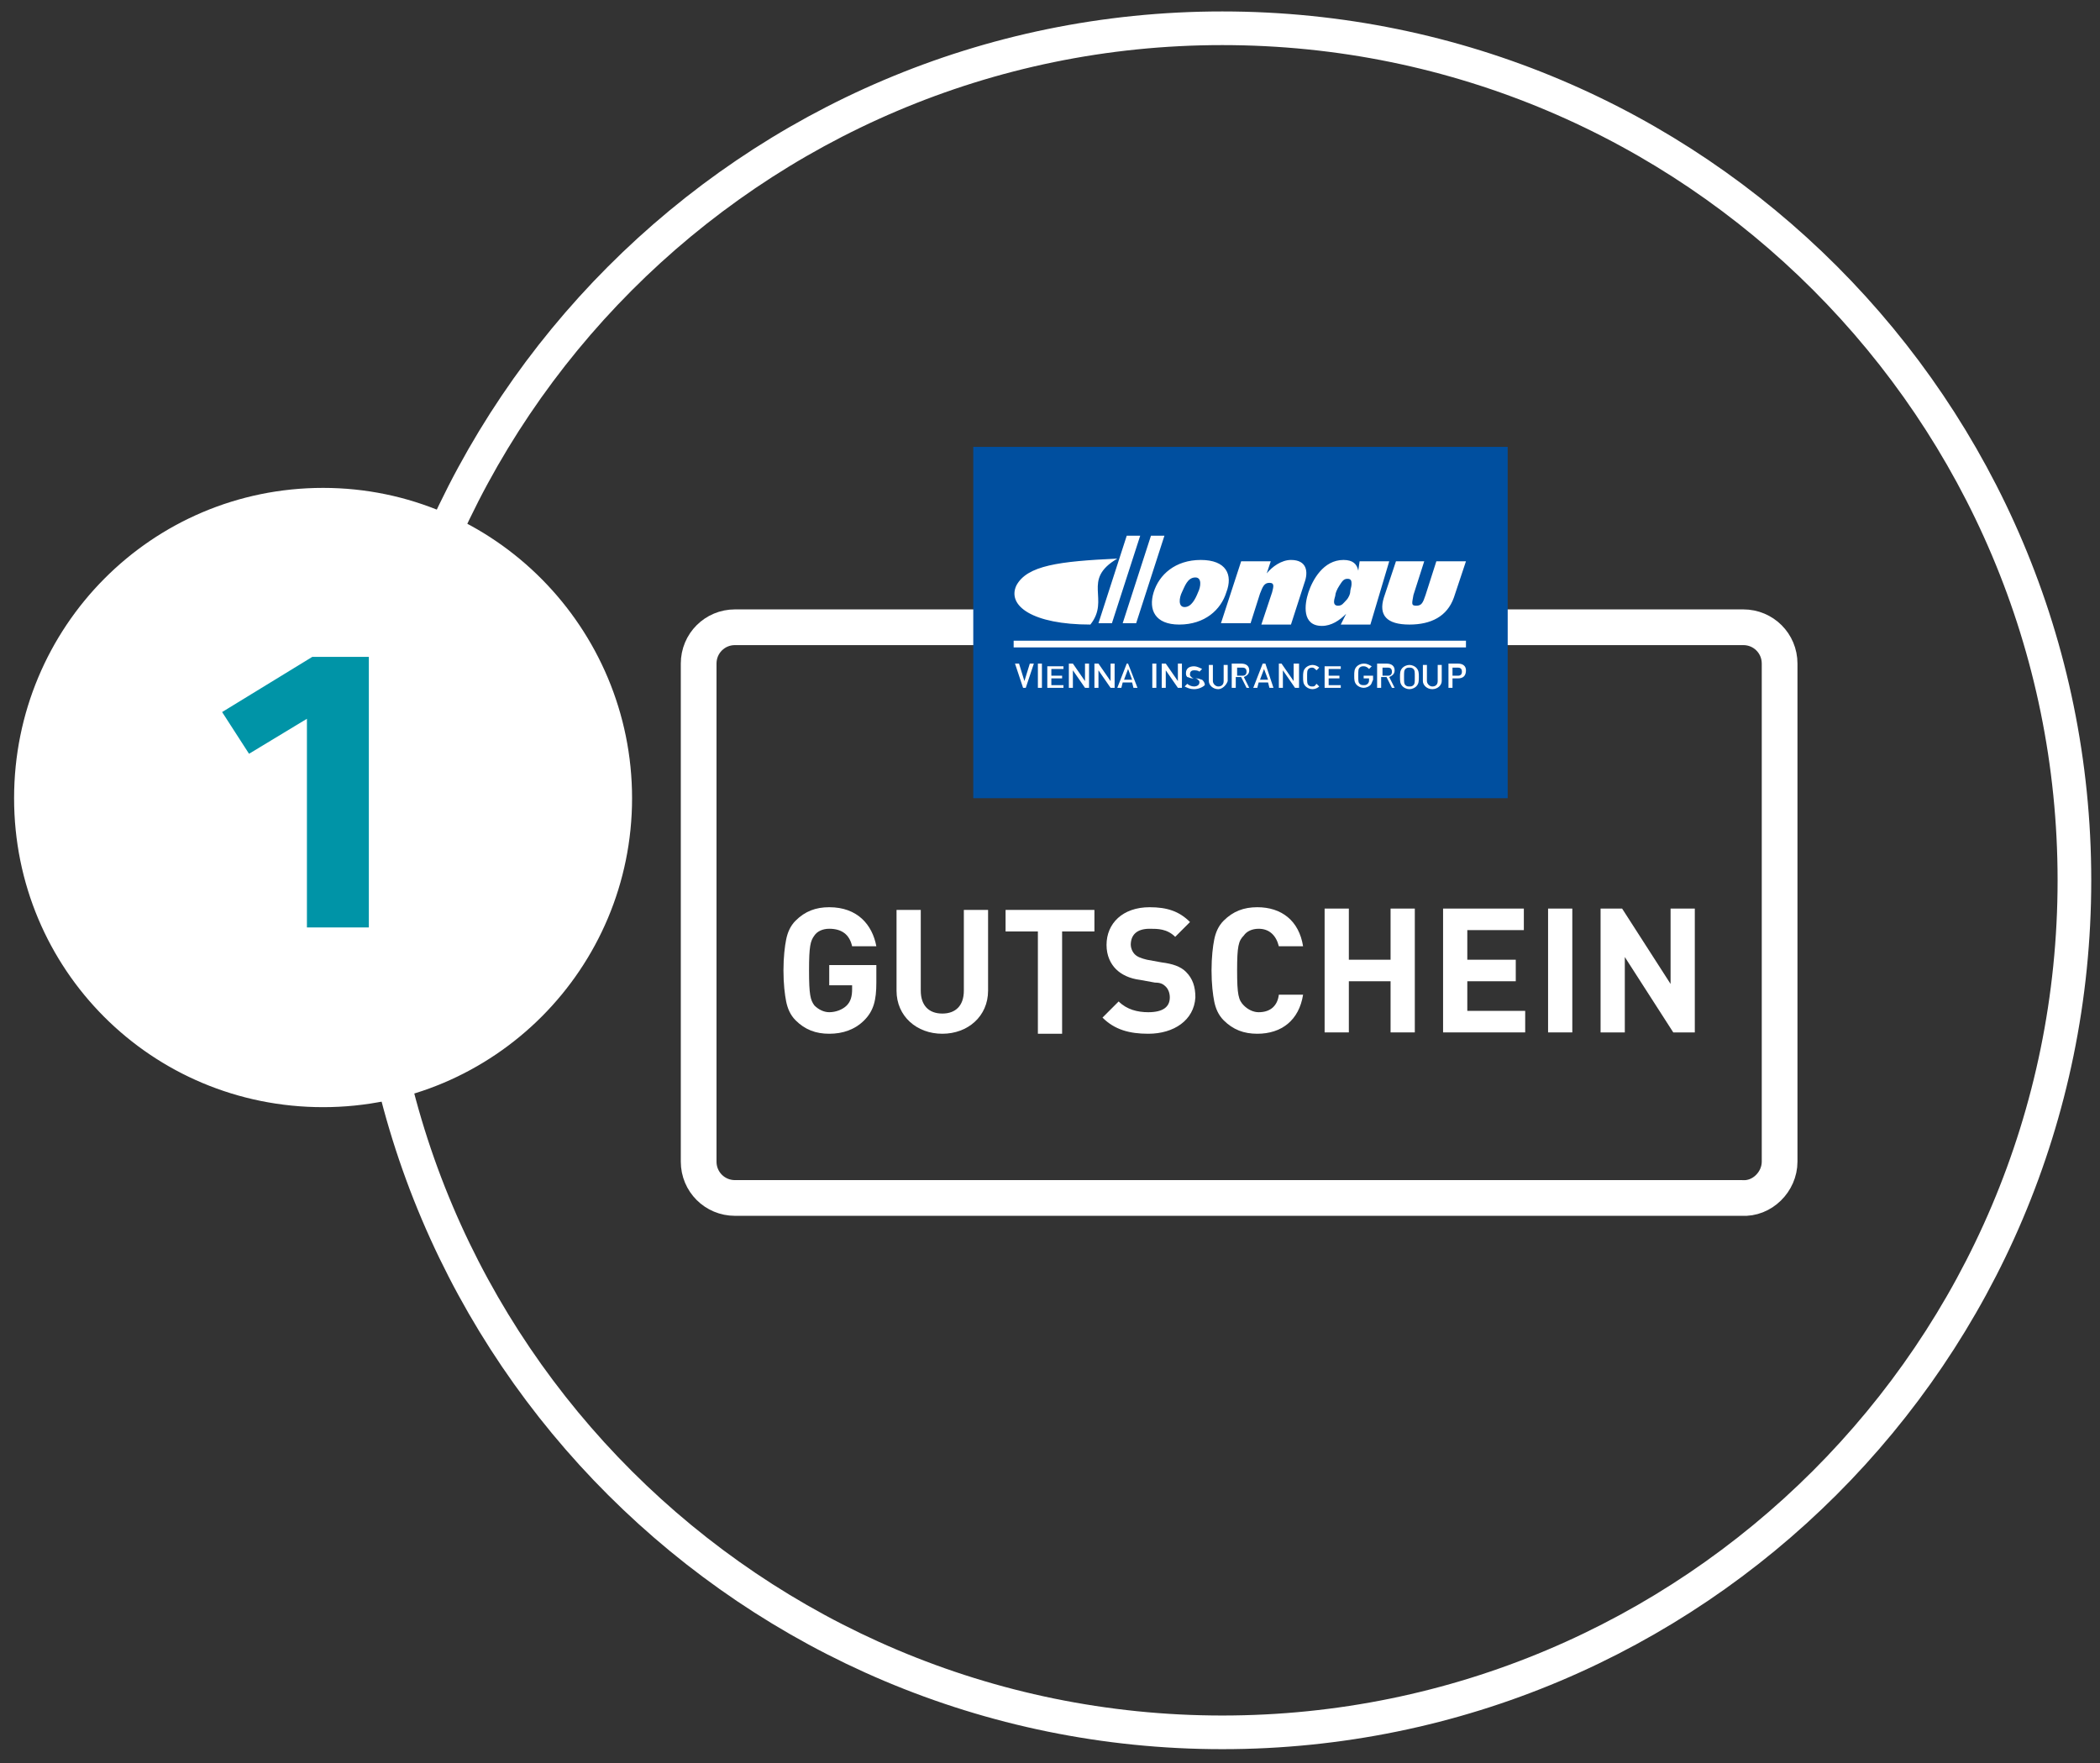
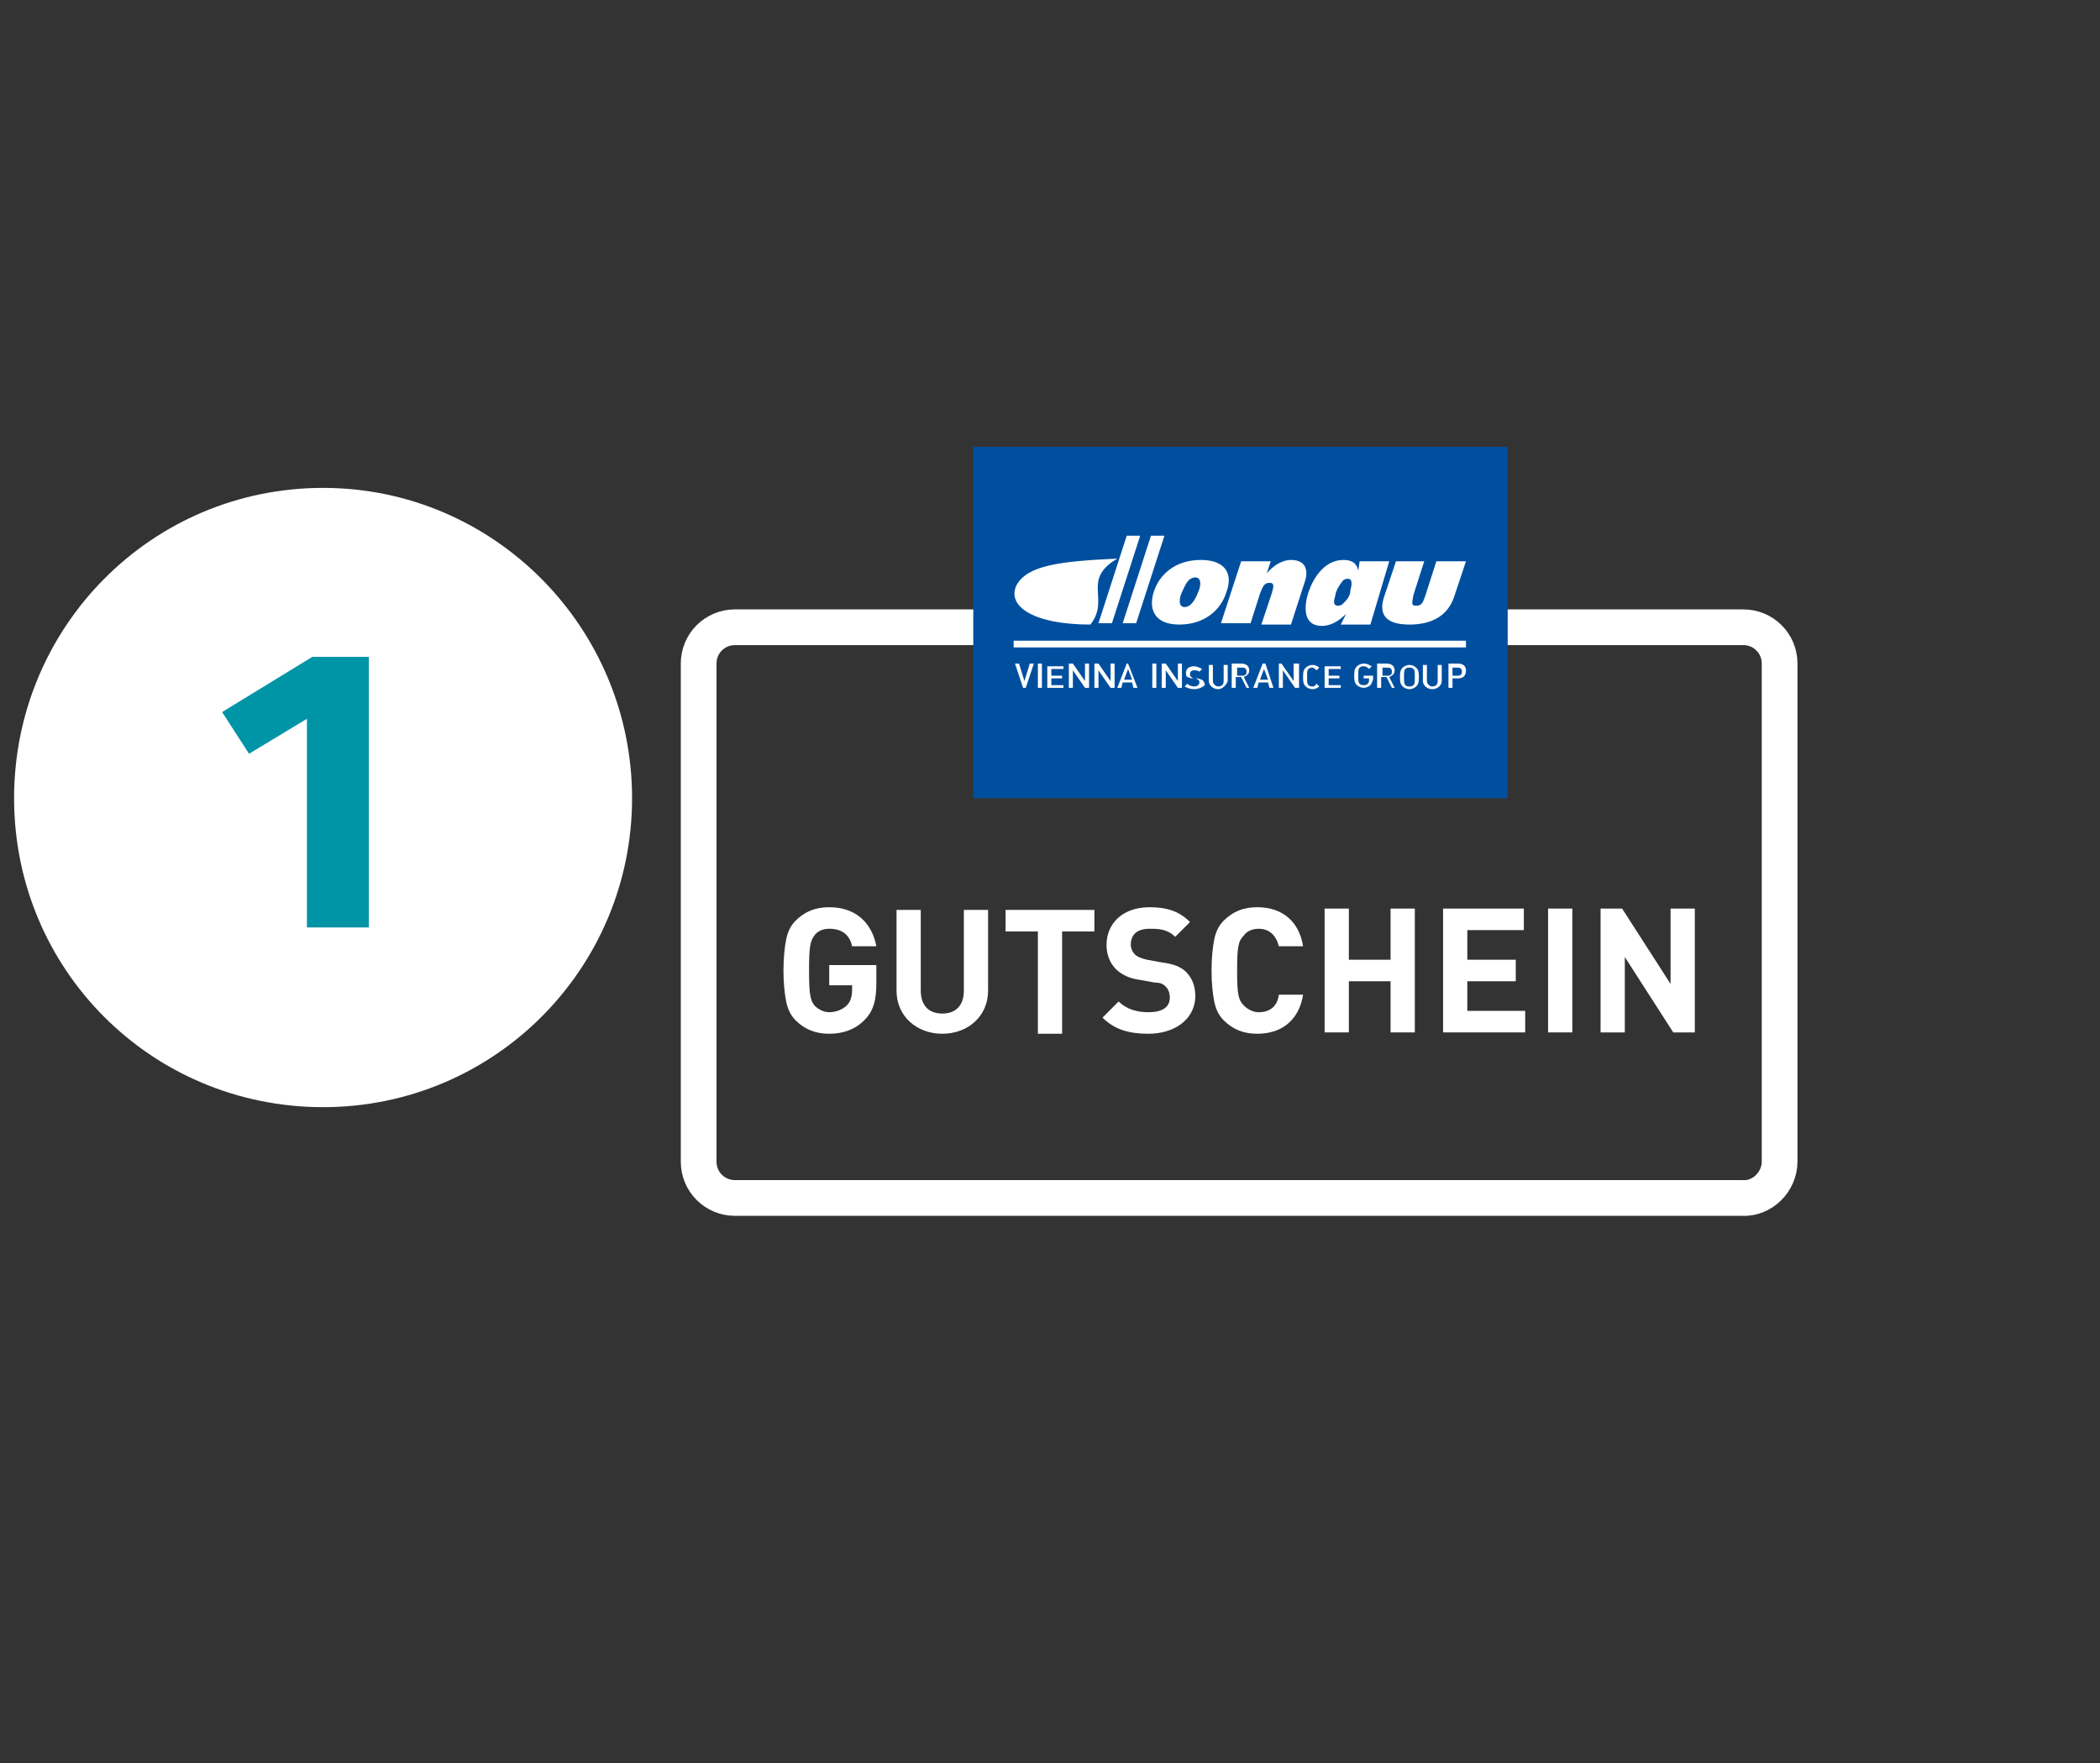
<svg xmlns="http://www.w3.org/2000/svg" version="1.1" id="Ebene_1" x="0px" y="0px" viewBox="0 0 156 131" style="enable-background:new 0 0 156 131;" xml:space="preserve">
  <rect x="0" y="0" width="156" height="131" fill="#333333" stroke="none" />
  <style type="text/css">
	.st0{fill:none;stroke:#FFFFFF;stroke-width:2.653;stroke-linecap:round;stroke-linejoin:round;stroke-miterlimit:10;}
	.st1{enable-background:new    ;}
	.st2{fill:#FFFFFF;}
	.st3{fill:#004F9F;}
	.st4{fill:none;stroke:#FFFFFF;stroke-width:2.5;stroke-linecap:round;stroke-linejoin:round;stroke-miterlimit:10;}
	.st5{fill:none;stroke:#FFFFFF;stroke-width:2.307;stroke-linecap:round;stroke-linejoin:round;stroke-miterlimit:10;}
	.st6{fill:#0094A7;}
</style>
  <g>
    <path class="st0" d="M132.2,86.3v-37c0-1.5-1.2-2.7-2.7-2.7H92l0,0H54.6c-1.5,0-2.7,1.2-2.7,2.7v37c0,1.5,1.2,2.7,2.7,2.7H92l0,0   h37.4C130.9,89.1,132.2,87.8,132.2,86.3z" />
  </g>
  <g class="st1">
    <path class="st2" d="M64.2,75.8c-0.7,0.7-1.6,1-2.6,1c-1,0-1.8-0.3-2.5-1c-0.4-0.4-0.6-0.9-0.7-1.4s-0.2-1.3-0.2-2.3   s0.1-1.8,0.2-2.3c0.1-0.5,0.3-1,0.7-1.4c0.7-0.7,1.5-1,2.5-1c2.1,0,3.2,1.3,3.5,2.9h-1.8c-0.2-0.9-0.8-1.3-1.7-1.3   c-0.5,0-0.9,0.2-1.1,0.5c-0.3,0.4-0.4,0.8-0.4,2.6c0,1.8,0.1,2.2,0.4,2.6c0.3,0.3,0.7,0.5,1.1,0.5c0.5,0,1-0.2,1.3-0.5   c0.3-0.3,0.4-0.7,0.4-1.2v-0.3h-1.7v-1.5h3.5V73C65.1,74.3,64.9,75.1,64.2,75.8z" />
    <path class="st2" d="M70,76.8c-1.9,0-3.4-1.3-3.4-3.2v-6h1.8v6c0,1.1,0.6,1.7,1.6,1.7c1,0,1.6-0.6,1.6-1.7v-6h1.8v6   C73.4,75.5,71.9,76.8,70,76.8z" />
    <path class="st2" d="M78.9,69.2v7.6h-1.8v-7.6h-2.4v-1.6h6.6v1.6H78.9z" />
    <path class="st2" d="M85.3,76.8c-1.4,0-2.5-0.3-3.4-1.2l1.2-1.2c0.6,0.6,1.4,0.8,2.2,0.8c1.1,0,1.6-0.4,1.6-1.1   c0-0.3-0.1-0.6-0.3-0.8c-0.2-0.2-0.4-0.3-0.8-0.3l-1.1-0.2c-0.8-0.1-1.4-0.4-1.8-0.8c-0.4-0.4-0.7-1-0.7-1.8c0-1.6,1.2-2.8,3.2-2.8   c1.3,0,2.2,0.3,3,1.1l-1.1,1.1c-0.6-0.6-1.3-0.6-1.9-0.6c-1,0-1.4,0.5-1.4,1.2c0,0.2,0.1,0.5,0.3,0.7c0.2,0.2,0.5,0.3,0.9,0.4   l1.1,0.2c0.8,0.1,1.4,0.3,1.8,0.7c0.5,0.5,0.7,1.1,0.7,1.9C88.7,75.8,87.2,76.8,85.3,76.8z" />
    <path class="st2" d="M93.4,76.8c-1,0-1.8-0.3-2.5-1c-0.4-0.4-0.6-0.9-0.7-1.4c-0.1-0.5-0.2-1.3-0.2-2.3s0.1-1.8,0.2-2.3   c0.1-0.5,0.3-1,0.7-1.4c0.7-0.7,1.5-1,2.5-1c1.8,0,3.1,1,3.4,2.9H95c-0.2-0.8-0.7-1.3-1.5-1.3c-0.5,0-0.9,0.2-1.1,0.5   c-0.4,0.4-0.5,0.8-0.5,2.6s0.1,2.2,0.5,2.6c0.3,0.3,0.7,0.5,1.1,0.5c0.9,0,1.4-0.5,1.5-1.3h1.8C96.5,75.8,95.2,76.8,93.4,76.8z" />
    <path class="st2" d="M103.3,76.7v-3.8h-3.1v3.8h-1.8v-9.2h1.8v3.8h3.1v-3.8h1.8v9.2H103.3z" />
    <path class="st2" d="M107.2,76.7v-9.2h6v1.6H109v2.2h3.6v1.6H109v2.2h4.3v1.6H107.2z" />
    <path class="st2" d="M115,76.7v-9.2h1.8v9.2H115z" />
    <path class="st2" d="M124.3,76.7l-3.6-5.6v5.6h-1.8v-9.2h1.6l3.6,5.6v-5.6h1.8v9.2H124.3z" />
  </g>
  <rect x="72.3" y="33.2" class="st3" width="39.7" height="26.1" />
-   <path class="st4" d="M90.8,128.7c34.9,0,63.3-28.3,63.3-63.3c0-34.9-28.3-63.3-63.3-63.3S27.5,30.6,27.5,65.5S55.9,128.7,90.8,128.7  z" />
  <path class="st2" d="M24,81.1c12.1,0,21.8-9.8,21.8-21.8S36.1,37.4,24,37.4S2.2,47.2,2.2,59.3S11.9,81.1,24,81.1" />
  <path class="st5" d="M24,81.1c12.1,0,21.8-9.8,21.8-21.8S36.1,37.4,24,37.4S2.2,47.2,2.2,59.3S11.9,81.1,24,81.1z" />
  <g>
    <path class="st6" d="M27.4,68.9h-4.6V53.4L18.5,56l-2-3.1l6.7-4.1h4.2C27.4,48.8,27.4,68.9,27.4,68.9z" />
  </g>
  <g>
    <path class="st2" d="M89.2,41.6c-1.9,0-3.1,1.1-3.5,2.4c-0.4,1.3,0.1,2.4,1.9,2.4c1.9,0,3.1-1.1,3.5-2.4   C91.6,42.7,91.1,41.6,89.2,41.6 M88.8,42.9c0.5,0,0.4,0.7,0.2,1.1c-0.2,0.5-0.5,1.1-1,1.1c-0.5,0-0.4-0.7-0.2-1.1   C88,43.6,88.2,42.9,88.8,42.9 M94.4,41.7h-2.2l-1.5,4.6h2.2l0.7-2.2c0.2-0.5,0.3-0.8,0.7-0.8c0.4,0,0.3,0.3,0.2,0.7l-0.8,2.4h2.2   l1-3.1c0.3-0.8,0.2-1.7-1-1.7c-0.7,0-1.4,0.5-1.8,1l0,0C94.1,42.6,94.4,41.7,94.4,41.7z M99.4,45c-0.2,0-0.3-0.1-0.3-0.3   c0-0.2,0.1-0.4,0.1-0.5c0-0.1,0.1-0.4,0.3-0.7c0.2-0.3,0.3-0.5,0.6-0.5c0.3,0,0.3,0.2,0.3,0.4c0,0.2-0.1,0.4-0.1,0.6   c0,0.1-0.1,0.4-0.3,0.6C99.8,44.8,99.7,45,99.4,45 M103.2,41.7H101l-0.1,0.7l0,0c-0.1-0.5-0.4-0.8-1.1-0.8c-1.5,0-2.3,1.5-2.6,2.4   c-0.3,0.9-0.5,2.5,1,2.5c0.7,0,1.3-0.4,1.8-0.9l0,0l-0.4,0.8h2.2L103.2,41.7z M103.7,41.7l-0.9,2.7c-0.4,1.3,0.2,2,1.9,2   c1.6,0,2.8-0.6,3.3-2l0.9-2.7h-2.2l-0.8,2.5c-0.2,0.6-0.3,0.8-0.7,0.8c-0.4,0-0.3-0.2-0.2-0.8l0.8-2.5H103.7L103.7,41.7z    M75.5,43.5c-0.7,1.5,1.2,2.9,5.5,2.9c1.5-1.9-0.7-3.3,2-4.9C78.7,41.7,76.3,42,75.5,43.5" />
    <path class="st2" d="M83.7,39.8l-2.1,6.5h1l2.1-6.5H83.7z M85.5,39.8l-2.1,6.5h1l2.1-6.5H85.5z M75.3,48.1h33.6v-0.5l-33.6,0V48.1z   " />
    <path class="st2" d="M76.5,49.3l-0.4,1.3l-0.4-1.3h-0.3l0.6,1.8h0.2l0.6-1.8H76.5z M77.1,49.3h0.3v1.8h-0.3V49.3z M77.8,49.3v1.8   H79v-0.2h-0.9v-0.5h0.8v-0.2h-0.8v-0.5H79v-0.2H77.8z M80.6,49.3v1.3l-0.9-1.3h-0.3v1.8h0.3v-1.3l0.9,1.3h0.3v-1.8H80.6z    M82.5,49.3v1.3l-0.9-1.3h-0.3v1.8h0.3v-1.3l0.9,1.3h0.3v-1.8H82.5z M83.8,49.7l0.3,0.8h-0.6L83.8,49.7z M83.7,49.3L83,51.1h0.3   l0.1-0.4h0.7l0.1,0.4h0.3l-0.7-1.8C83.9,49.3,83.7,49.3,83.7,49.3z M85.6,49.3h0.3v1.8h-0.3V49.3z M87.5,49.3v1.3l-0.9-1.3h-0.3   v1.8h0.3v-1.3l0.9,1.3h0.3v-1.8H87.5z" />
    <g>
      <path class="st2" d="M88.7,51.2c-0.3,0-0.5-0.1-0.7-0.2l0.2-0.2c0.1,0.1,0.3,0.2,0.5,0.2c0.2,0,0.4-0.1,0.4-0.3    c0-0.1,0-0.1-0.1-0.2c0,0-0.1-0.1-0.2-0.1l-0.2,0c-0.2,0-0.3-0.1-0.4-0.1c-0.1-0.1-0.1-0.2-0.1-0.3c0-0.3,0.2-0.5,0.6-0.5    c0.2,0,0.4,0.1,0.6,0.2l-0.2,0.2c-0.1-0.1-0.3-0.1-0.4-0.1c-0.2,0-0.3,0.1-0.3,0.3c0,0.1,0,0.1,0.1,0.2c0,0,0.1,0.1,0.2,0.1l0.2,0    c0.2,0,0.3,0.1,0.4,0.1c0.1,0.1,0.2,0.2,0.2,0.4C89.4,51,89.1,51.2,88.7,51.2 M90.5,51.2c-0.4,0-0.7-0.3-0.7-0.6v-1.2h0.3v1.2    c0,0.2,0.2,0.4,0.4,0.4c0.2,0,0.4-0.1,0.4-0.4v-1.2h0.3v1.2C91.1,50.9,90.8,51.2,90.5,51.2 M92.3,49.6h-0.4v0.6h0.4    c0.2,0,0.3-0.1,0.3-0.3C92.6,49.7,92.5,49.6,92.3,49.6 M92.6,51.1l-0.4-0.8h-0.4v0.8h-0.3v-1.8h0.7c0.4,0,0.6,0.2,0.6,0.5    c0,0.3-0.2,0.4-0.4,0.5l0.4,0.8L92.6,51.1L92.6,51.1z" />
    </g>
    <g>
      <path class="st2" d="M93.9,49.7l0.3,0.8h-0.6L93.9,49.7z M93.8,49.3l-0.7,1.8h0.3l0.1-0.4h0.7l0.1,0.4h0.3L94,49.3H93.8L93.8,49.3    z M96.1,49.3v1.3l-0.9-1.3H95v1.8h0.3v-1.3l0.9,1.3h0.3v-1.8H96.1z" />
    </g>
    <g>
      <path class="st2" d="M97.5,51.2c-0.2,0-0.4-0.1-0.5-0.2c-0.2-0.2-0.2-0.4-0.2-0.7c0-0.3,0-0.5,0.2-0.7c0.1-0.1,0.3-0.2,0.5-0.2    c0.2,0,0.4,0.1,0.5,0.2l-0.2,0.2c-0.1-0.1-0.2-0.2-0.3-0.2c-0.1,0-0.2,0-0.3,0.1c-0.1,0.1-0.1,0.2-0.1,0.6c0,0.4,0,0.5,0.1,0.6    c0.1,0.1,0.2,0.1,0.3,0.1c0.2,0,0.2-0.1,0.3-0.2l0.2,0.2C97.9,51.1,97.7,51.2,97.5,51.2" />
    </g>
    <g>
      <path class="st2" d="M98.4,49.3v1.8h1.2v-0.2h-0.9v-0.5h0.8v-0.2h-0.8v-0.5h0.9v-0.2H98.4z" />
    </g>
    <g>
      <path class="st2" d="M101.8,50.9c-0.1,0.1-0.3,0.2-0.5,0.2c-0.2,0-0.4-0.1-0.5-0.2c-0.2-0.2-0.2-0.4-0.2-0.7c0-0.3,0-0.5,0.2-0.7    c0.1-0.1,0.3-0.2,0.5-0.2c0.3,0,0.4,0.1,0.6,0.2l-0.2,0.2c-0.1-0.1-0.2-0.2-0.4-0.2c-0.1,0-0.2,0-0.3,0.1    c-0.1,0.1-0.1,0.2-0.1,0.6c0,0.4,0,0.5,0.1,0.6c0.1,0.1,0.2,0.1,0.3,0.1c0.1,0,0.2,0,0.3-0.1c0.1-0.1,0.1-0.2,0.1-0.3v-0.1h-0.4    v-0.2h0.7v0.3C101.9,50.7,101.9,50.8,101.8,50.9 M103.1,49.6h-0.4v0.6h0.4c0.2,0,0.3-0.1,0.3-0.3    C103.4,49.7,103.3,49.6,103.1,49.6 M103.4,51.1l-0.4-0.8h-0.4v0.8h-0.3v-1.8h0.7c0.4,0,0.6,0.2,0.6,0.5c0,0.3-0.2,0.4-0.4,0.5    l0.4,0.8L103.4,51.1L103.4,51.1z M105,49.7c-0.1-0.1-0.2-0.1-0.3-0.1c-0.1,0-0.2,0-0.3,0.1c-0.1,0.1-0.1,0.2-0.1,0.6    c0,0.4,0,0.5,0.1,0.6c0.1,0.1,0.2,0.1,0.3,0.1c0.1,0,0.2,0,0.3-0.1c0.1-0.1,0.1-0.2,0.1-0.6C105.1,49.9,105.1,49.8,105,49.7     M105.2,51c-0.1,0.1-0.3,0.2-0.5,0.2c-0.2,0-0.4-0.1-0.5-0.2c-0.2-0.2-0.2-0.4-0.2-0.7c0-0.3,0-0.5,0.2-0.7    c0.1-0.1,0.3-0.2,0.5-0.2c0.2,0,0.4,0.1,0.5,0.2c0.2,0.2,0.2,0.4,0.2,0.7C105.4,50.6,105.4,50.8,105.2,51 M106.4,51.2    c-0.4,0-0.7-0.3-0.7-0.6v-1.2h0.3v1.2c0,0.2,0.2,0.4,0.4,0.4c0.2,0,0.4-0.1,0.4-0.4v-1.2h0.3v1.2    C107.1,50.9,106.8,51.2,106.4,51.2 M108.3,49.6h-0.4v0.6h0.4c0.2,0,0.3-0.1,0.3-0.3C108.6,49.7,108.5,49.6,108.3,49.6 M108.3,50.4    h-0.4v0.7h-0.3v-1.8h0.7c0.4,0,0.6,0.2,0.6,0.5C108.9,50.2,108.7,50.4,108.3,50.4" />
    </g>
  </g>
</svg>